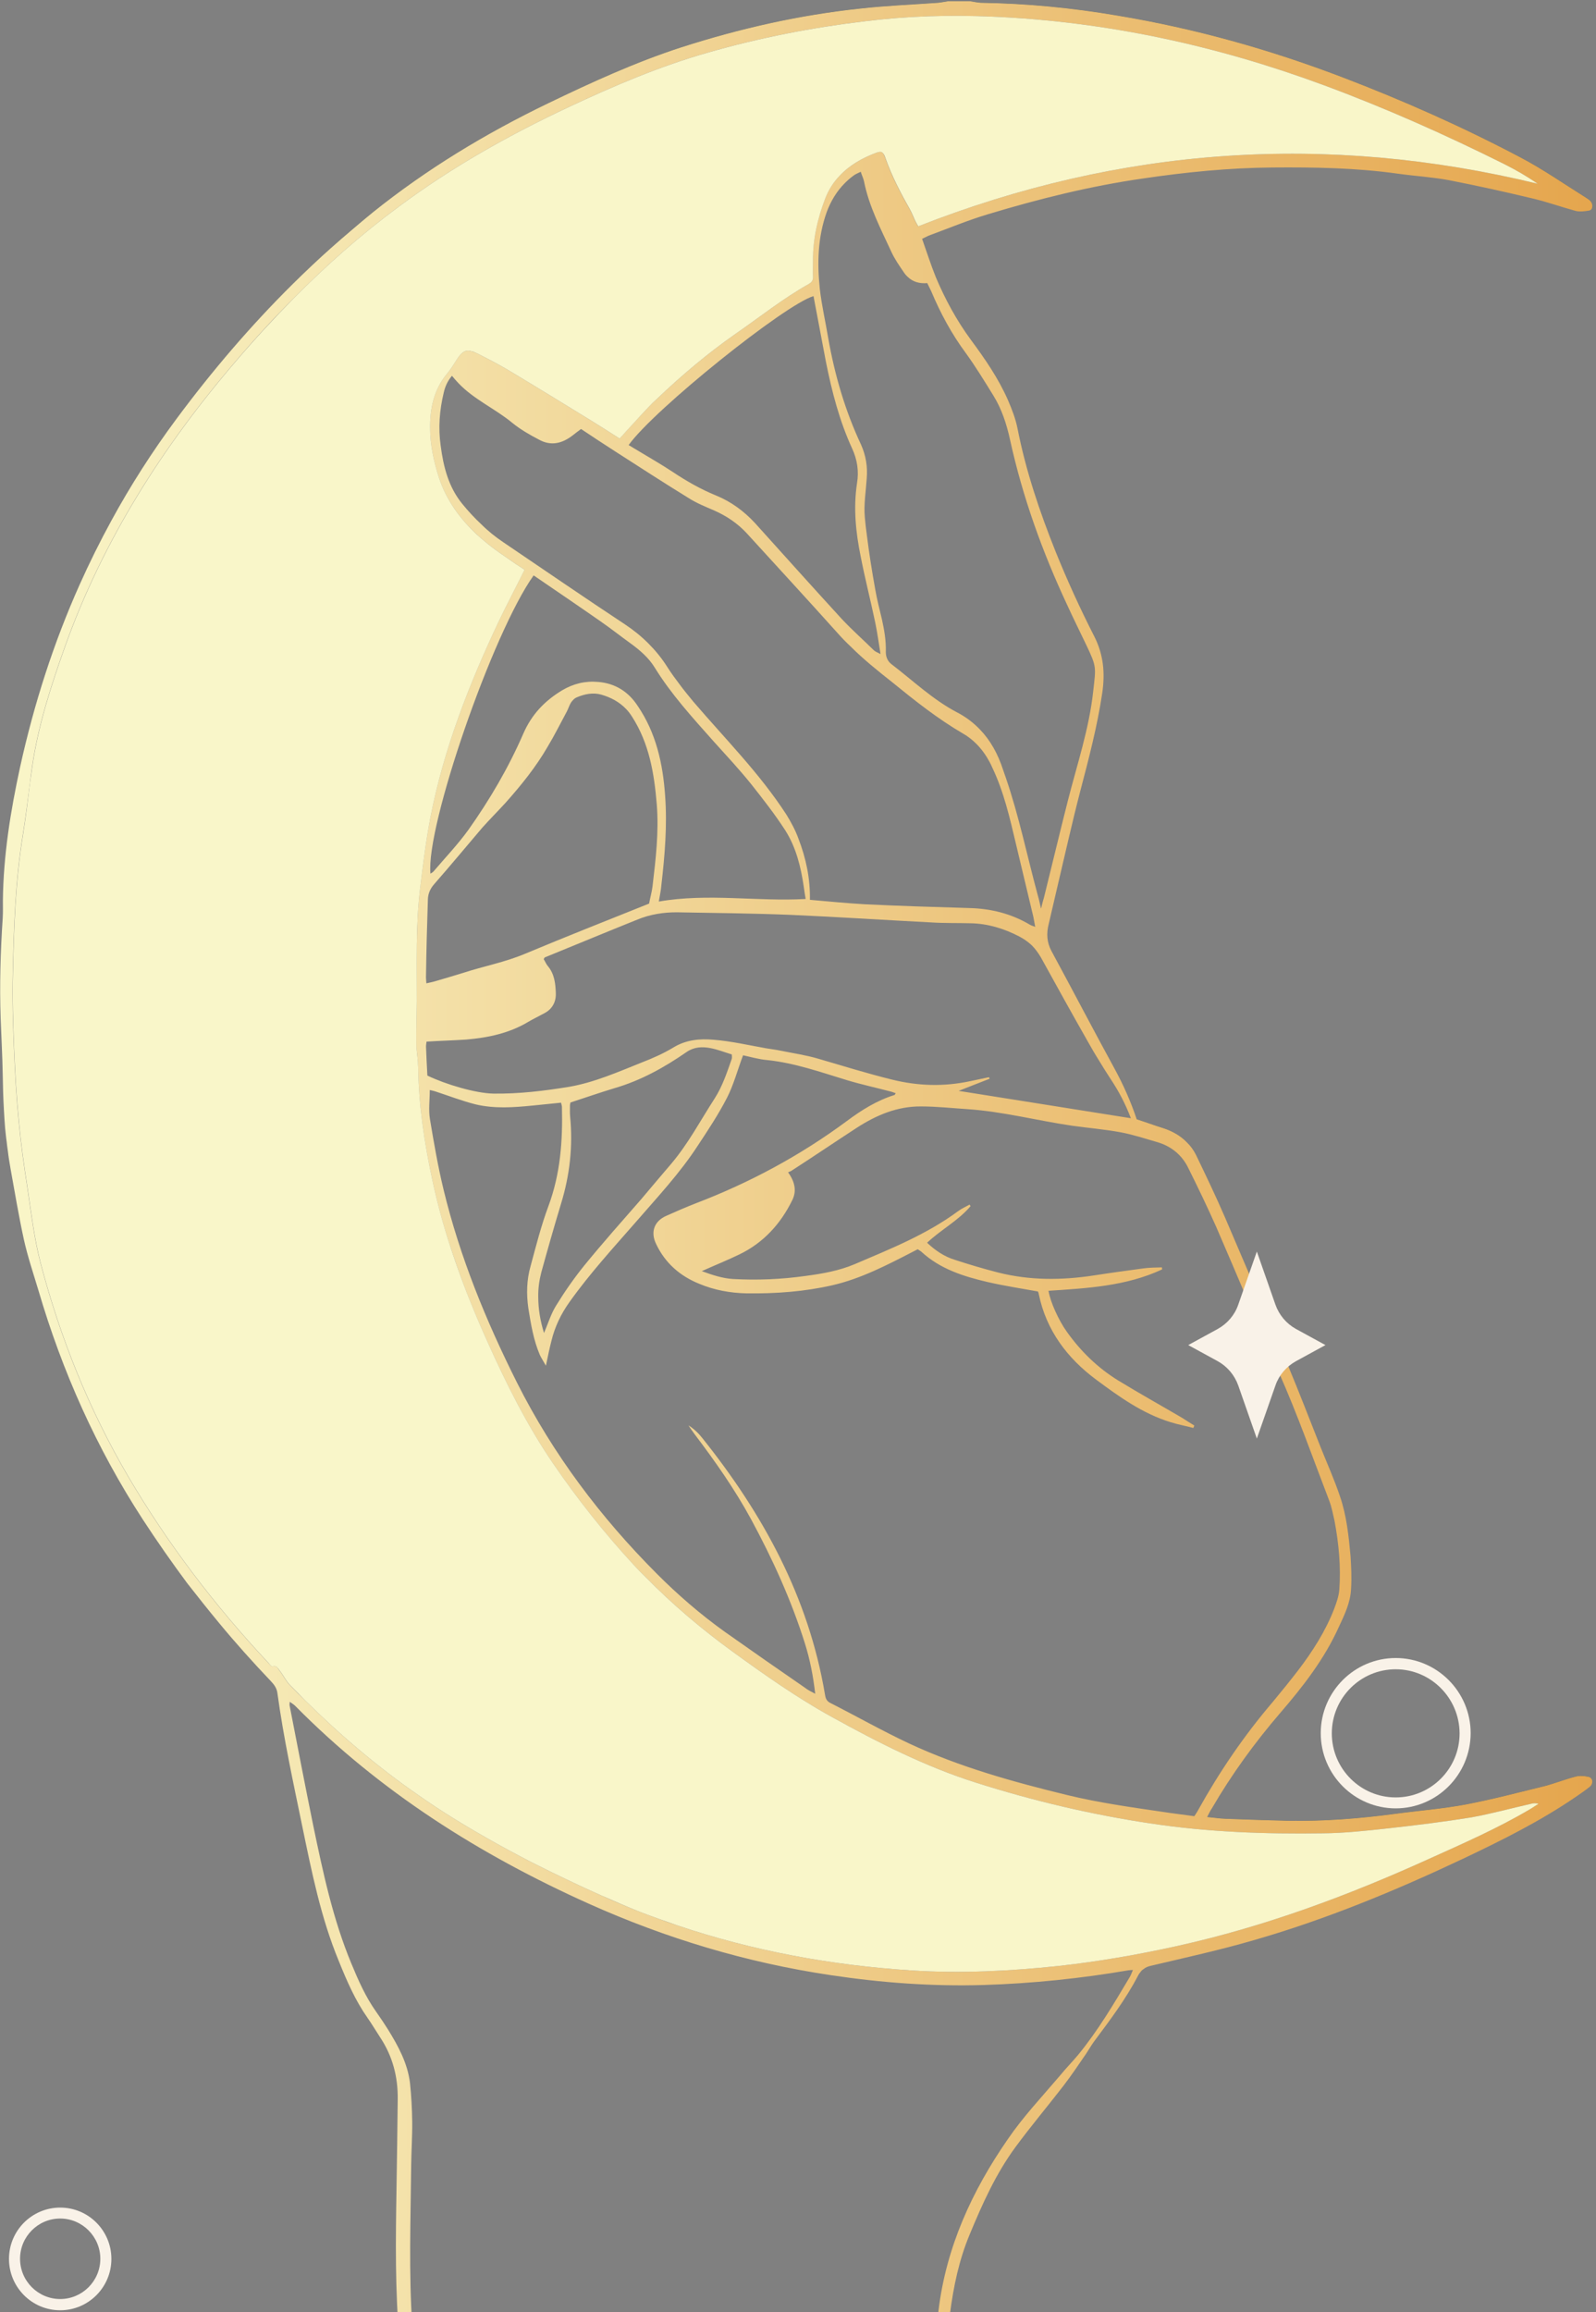
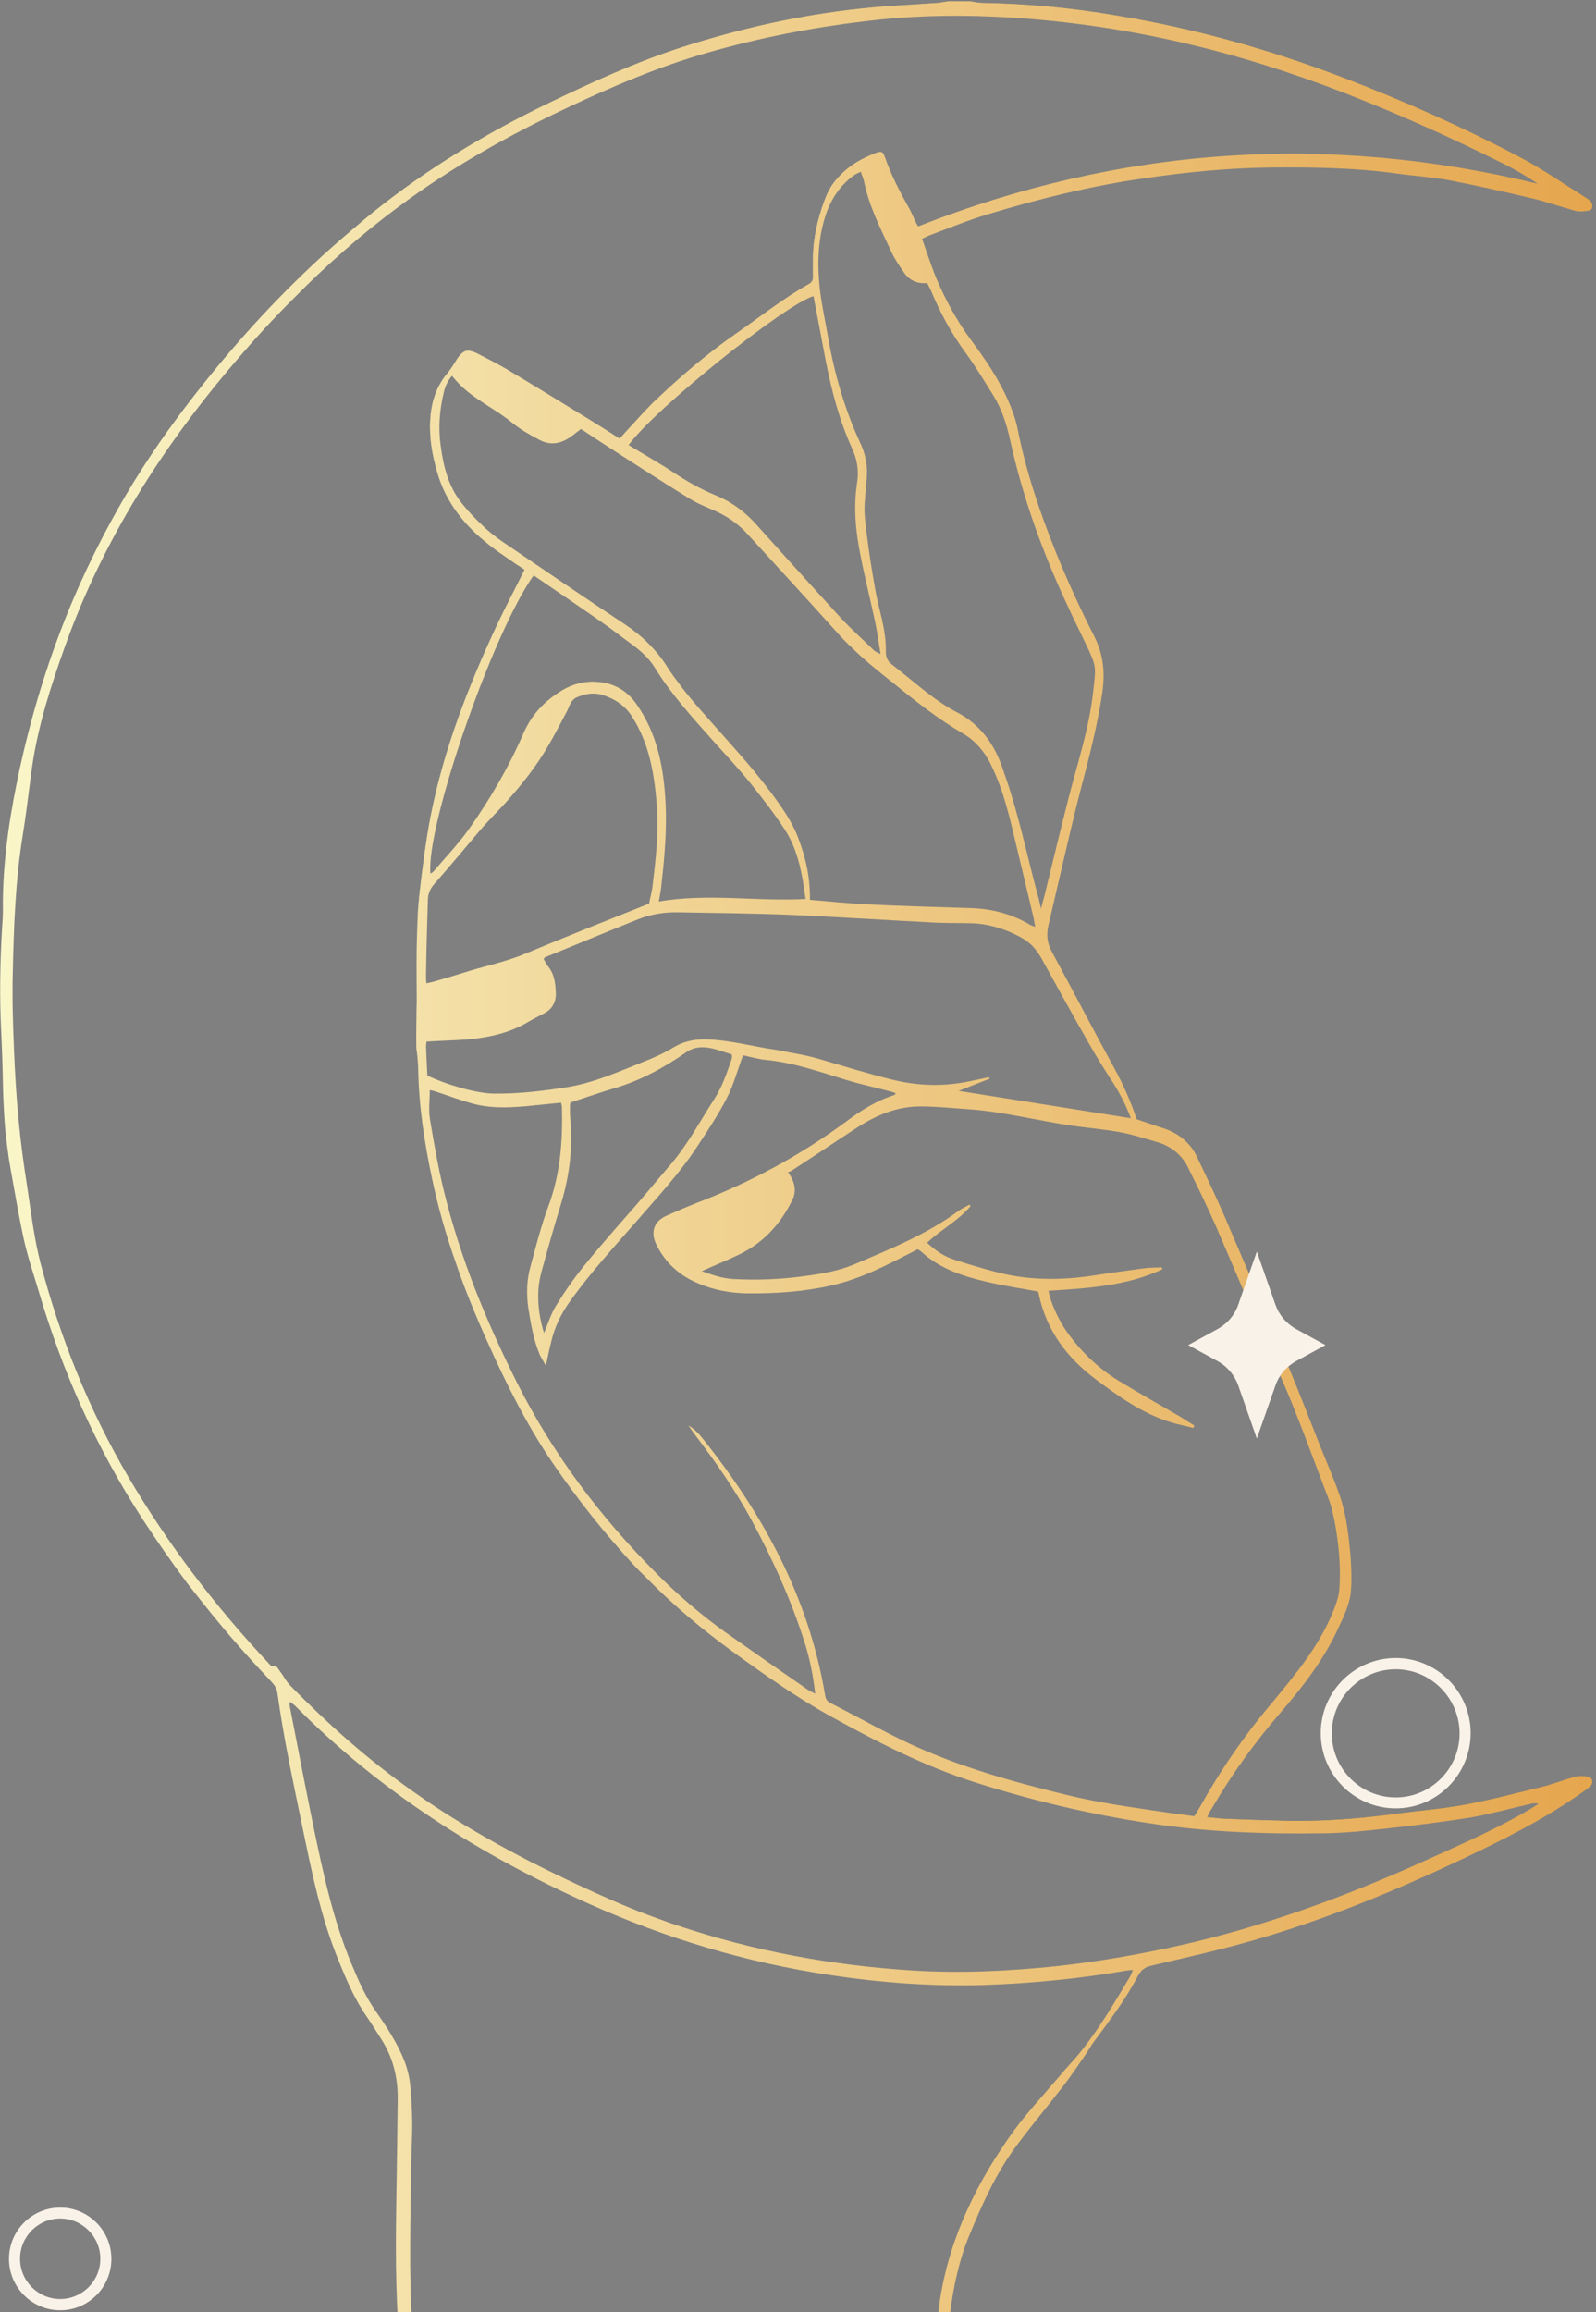
<svg xmlns="http://www.w3.org/2000/svg" width="337" height="488" viewBox="0 0 337 488" fill="none">
  <rect x="0" y="0" width="337" height="488" fill="#808080" stroke="none" />
  <path d="M87.938 220.278C87.974 221.108 88.046 221.938 88.118 222.805C88.01 221.938 87.902 221.108 87.902 220.278C87.866 217.282 87.974 214.286 88.01 211.29C88.01 205.983 87.902 200.677 88.118 195.407C87.938 200.677 88.046 205.983 88.046 211.29C88.01 214.286 87.902 217.282 87.938 220.278Z" fill="#F9F6C9" />
-   <path d="M91.286 248.869C92.547 254.826 94.239 260.637 96.184 266.341C94.167 260.637 92.511 254.826 91.25 248.869C89.594 241.109 88.405 233.275 88.297 225.298C88.261 224.468 88.189 223.637 88.117 222.807C88.225 223.637 88.333 224.468 88.333 225.298C88.441 233.275 89.63 241.109 91.286 248.869Z" fill="#F9F6C9" />
  <path d="M92.69 100.833C91.61 97.44 90.817 93.903 90.817 90.329C90.781 86.106 91.646 82.171 94.419 78.85C95.175 77.948 95.787 76.937 96.399 75.962C96.832 75.277 97.228 74.771 97.624 74.482C97.228 74.807 96.868 75.313 96.435 75.962C95.823 76.937 95.211 77.948 94.455 78.85C91.682 82.171 90.817 86.106 90.853 90.329C90.853 93.903 91.646 97.44 92.726 100.833C94.311 105.598 97.12 109.425 100.649 112.782C97.12 109.461 94.275 105.598 92.69 100.833Z" fill="#F9F6C9" />
  <path d="M88.693 187.936C88.405 190.391 88.225 192.917 88.117 195.408C88.189 192.917 88.369 190.391 88.657 187.936C89.27 182.774 89.918 177.576 90.89 172.486C93.699 158.12 98.993 144.547 105.223 131.335C106.987 127.653 108.896 124.044 110.769 120.253H110.805C108.932 124.044 107.023 127.653 105.259 131.335C99.029 144.547 93.735 158.12 90.926 172.486C89.954 177.576 89.306 182.774 88.693 187.936Z" fill="#F9F6C9" />
-   <path d="M132.233 91.014C133.853 89.281 135.402 87.513 137.022 85.852C135.402 87.549 133.889 89.317 132.269 91.014C131.836 91.519 131.404 91.989 130.864 92.566H130.828C131.368 91.989 131.8 91.519 132.233 91.014Z" fill="#F9F6C9" />
  <path d="M133.924 330.376C134.716 331.242 135.508 332.072 136.337 332.866C135.508 332.072 134.68 331.242 133.888 330.376C127.622 323.589 121.896 316.37 116.674 308.717C111.2 300.667 106.879 292.004 102.918 283.16C100.433 277.637 98.128 272.042 96.184 266.339C98.2 272.042 100.469 277.637 102.954 283.16C106.915 292.004 111.237 300.667 116.71 308.717C121.932 316.37 127.658 323.589 133.924 330.376Z" fill="#F9F6C9" />
  <path d="M174.188 42.066C174.908 40.116 175.953 38.492 177.213 37.192C175.989 38.528 174.944 40.152 174.224 42.066C172.64 46.253 171.667 50.548 171.703 55.025C171.703 56.144 171.667 57.226 171.703 58.345C171.739 58.959 171.595 59.32 171.199 59.645C171.559 59.32 171.703 58.923 171.667 58.345C171.631 57.226 171.667 56.144 171.667 55.025C171.631 50.548 172.604 46.253 174.188 42.066Z" fill="#F9F6C9" />
  <path d="M23.515 109.895C21.102 114.335 18.869 118.811 16.816 123.395C18.869 118.811 21.102 114.299 23.515 109.895Z" fill="#355051" />
  <path d="M245.85 238.183C247.722 238.833 249.343 239.771 250.603 241.107C249.307 239.808 247.686 238.833 245.85 238.219C243.869 237.606 241.924 236.884 240.016 236.27V236.234C241.924 236.848 243.869 237.569 245.85 238.183Z" fill="#355051" />
  <path d="M336.025 375.427C335.881 375.246 335.701 375.138 335.449 375.066C334.585 374.885 333.612 374.777 332.784 374.994C330.623 375.535 328.463 376.401 326.302 376.979C320.72 378.351 315.21 379.795 309.628 380.878C304.623 381.816 299.473 382.213 294.395 382.899C287.085 383.874 279.703 384.451 272.284 384.343C267.783 384.235 263.209 384.09 258.708 383.91C257.483 383.874 256.259 383.657 254.891 383.549V383.513C256.259 383.621 257.483 383.838 258.708 383.874C263.209 384.054 267.783 384.199 272.284 384.307C279.703 384.415 287.085 383.838 294.395 382.863C299.473 382.177 304.623 381.78 309.628 380.841C315.21 379.759 320.72 378.315 326.302 376.943C328.463 376.365 330.623 375.499 332.784 374.958C333.612 374.741 334.585 374.849 335.449 375.03C335.701 375.102 335.917 375.246 336.025 375.427Z" fill="#355051" />
  <path d="M283.413 16.33C268 10.446 252.227 6.042 235.986 3.335C226.479 1.71 216.827 0.772 207.14 0.628C206.384 0.591 205.628 0.411 204.872 0.303H200.154C199.47 0.411 198.786 0.555 198.065 0.628C192.555 1.025 187.046 1.241 181.572 1.855C168.68 3.227 156.148 6.078 143.796 10.049C134.144 13.19 124.925 17.413 115.778 21.817C102.598 28.17 90.102 35.714 78.65 44.919C72.744 49.684 67.163 54.701 61.797 59.972C67.127 54.701 72.744 49.648 78.65 44.883C90.102 35.678 102.598 28.134 115.778 21.781C124.925 17.377 134.144 13.153 143.796 10.013C156.148 6.042 168.68 3.19 181.572 1.819C187.046 1.205 192.555 0.989 198.065 0.591C198.786 0.519 199.47 0.375 200.154 0.267H204.872C205.628 0.375 206.384 0.555 207.14 0.591C216.827 0.736 226.479 1.674 235.986 3.299C252.227 6.006 268 10.41 283.413 16.294C296.269 21.203 308.873 26.798 321.045 33.224C325.799 35.714 330.228 38.819 334.802 41.67C335.198 41.923 335.594 42.176 335.882 42.501V42.537C335.594 42.212 335.198 41.959 334.802 41.706C330.228 38.855 325.799 35.75 321.045 33.26C308.873 26.834 296.269 21.239 283.413 16.33Z" fill="#355051" />
  <path d="M335.447 375.029C334.583 374.848 333.61 374.74 332.782 374.956C330.621 375.498 328.461 376.364 326.3 376.942C320.718 378.313 315.208 379.757 309.627 380.84C304.621 381.779 299.471 382.176 294.394 382.862C287.083 383.836 279.701 384.414 272.282 384.306C267.781 384.197 263.207 384.053 258.706 383.872C257.482 383.836 256.257 383.62 254.889 383.512C255.285 382.753 255.537 382.176 255.897 381.671C260.074 374.487 264.936 367.809 270.302 361.564C275.127 355.969 279.629 350.194 282.69 343.407C283.914 340.808 285.175 338.173 285.283 335.285C285.427 333.011 285.319 330.737 285.175 328.463C284.778 324.204 284.346 319.908 282.942 315.829C281.753 312.291 280.241 308.934 278.873 305.505C276.568 299.693 274.335 293.882 271.922 288.106C267.529 277.674 263.099 267.278 258.634 256.882C256.725 252.478 254.637 248.11 252.548 243.779C252.044 242.768 251.396 241.865 250.603 241.107C249.343 239.772 247.722 238.833 245.85 238.183C243.869 237.57 241.924 236.848 240.016 236.234C238.755 232.444 237.171 228.906 235.298 225.477C230.797 217.247 226.475 208.945 222.01 200.714C221.038 198.873 220.93 197.032 221.434 195.047C222.01 192.52 222.622 189.993 223.198 187.467C224.819 180.644 226.331 173.786 228.096 166.999C229.897 160.141 231.697 153.282 232.742 146.28C233.354 142.092 233.03 138.23 231.085 134.367C228.096 128.52 225.359 122.527 222.91 116.463C219.525 108.016 216.608 99.389 214.844 90.401C214.448 88.415 213.691 86.43 212.863 84.517C210.846 79.897 208.001 75.781 205.012 71.738C201.987 67.623 199.575 63.183 197.594 58.491C196.55 55.892 195.685 53.184 194.713 50.441V50.405C195.253 50.152 195.649 49.936 196.046 49.755C200.259 48.203 204.4 46.47 208.65 45.207C219.417 41.958 230.293 39.251 241.42 37.663C250.459 36.327 259.534 35.425 268.717 35.352C277.576 35.28 286.363 35.425 295.114 36.652C298.715 37.157 302.388 37.374 305.917 38.023C311.823 39.179 317.729 40.478 323.599 41.886C326.66 42.608 329.685 43.691 332.71 44.521C333.61 44.738 334.619 44.593 335.519 44.449C335.735 44.413 335.951 44.268 336.059 44.124C336.311 43.655 336.275 43.005 335.879 42.536V42.5C335.591 42.175 335.195 41.922 334.799 41.669C330.225 38.818 325.796 35.713 321.042 33.222C308.87 26.797 296.266 21.202 283.41 16.293C267.997 10.409 252.224 6.005 235.983 3.298C226.475 1.673 216.824 0.735 207.137 0.591C206.381 0.554 205.625 0.374 204.868 0.266H200.151C199.467 0.374 198.782 0.518 198.062 0.591C192.552 0.988 187.043 1.204 181.569 1.818C168.677 3.189 156.145 6.041 143.792 10.012C134.141 13.152 124.922 17.376 115.775 21.78C102.595 28.133 90.099 35.677 78.647 44.882C77.171 46.073 75.73 47.3 74.29 48.528C72.849 49.755 71.409 50.982 70.004 52.246C67.195 54.737 64.459 57.336 61.794 59.971C52.899 68.778 44.76 78.308 37.234 88.451C32.12 95.346 27.547 102.493 23.513 109.893C21.101 114.297 18.868 118.809 16.815 123.394C11.341 135.631 7.2 148.481 4.247 161.874C2.23 171.151 0.718 180.5 0.61 190.03C0.61 191.257 0.646 192.52 0.574 193.748C0.106 200.823 -0.11 207.898 0.142 215.009C0.286 218.907 0.502 222.77 0.574 226.705C0.574 226.741 0.574 226.741 0.574 226.777C0.61 229.267 0.682 231.758 0.826 234.249C0.898 235.512 0.97 236.812 1.078 238.075C1.186 239.014 1.258 239.988 1.402 240.927C1.474 241.577 1.546 242.226 1.654 242.912C1.798 244.176 2.014 245.439 2.23 246.702C3.131 251.684 3.959 256.665 5.039 261.611C5.831 265.184 7.02 268.722 8.1 272.296C13.142 289.478 20.38 305.686 30.175 320.738C33.164 325.323 36.297 329.799 39.538 334.166C41.771 337.018 44.004 339.834 46.309 342.613C49.766 346.801 53.403 350.843 57.148 354.778C57.868 355.536 58.481 356.33 58.589 357.449C59.885 366.871 61.902 376.112 63.81 385.389C65.827 395.099 67.736 404.737 71.553 413.942C73.246 418.129 75.01 422.208 77.603 425.89C78.539 427.225 79.368 428.633 80.268 430.005C82.897 433.976 84.049 438.343 83.977 443.108C83.905 449.353 83.833 455.634 83.725 461.843C83.545 472.672 83.401 483.465 84.373 494.258C84.733 498.157 85.165 502.019 85.669 505.918C85.994 506.062 86.318 506.207 86.642 506.351C87.218 506.64 87.794 506.856 88.334 507.073C88.262 506.423 88.19 505.773 88.118 505.124C87.578 500.467 87.434 495.81 87.074 491.154C86.282 479.747 86.714 468.34 86.822 456.97C86.858 453.938 87.074 450.833 87.038 447.801C87.002 445.058 86.858 442.35 86.57 439.643C86.066 435.456 84.085 431.846 81.924 428.344C81.132 427.081 80.304 425.854 79.439 424.626C77.207 421.486 75.658 417.985 74.182 414.411C70.293 405.062 68.204 395.207 66.151 385.352C64.423 376.906 62.802 368.423 61.145 359.94C61.109 359.759 61.181 359.543 61.181 359.182C61.65 359.543 62.01 359.723 62.334 360.048C80.196 378.133 101.263 391.453 124.346 401.813C140.695 409.141 157.657 414.23 175.303 416.865C186.07 418.49 196.874 419.284 207.713 418.959C218.013 418.634 228.168 417.587 238.287 415.855C238.539 415.819 238.791 415.819 239.224 415.783C238.936 416.396 238.827 416.829 238.539 417.299C235.19 422.93 231.841 428.597 227.664 433.687C226.439 435.167 225.035 436.575 223.811 438.091C220.065 442.495 216.068 446.718 212.791 451.519C205.265 462.384 199.791 474.26 198.17 487.652C197.522 492.742 196.91 497.868 196.838 502.958C196.802 506.243 196.982 509.491 197.198 512.74C197.378 515.484 197.522 518.227 197.81 520.934C198.746 520.826 199.647 520.718 200.547 520.537C200.583 520.537 200.619 520.537 200.655 520.501C200.367 517.541 200.079 514.545 199.899 511.549C199.287 503.788 199.611 496.099 200.583 488.374C201.339 482.599 202.492 477.004 204.76 471.589C207.425 465.164 210.27 458.811 214.412 453.18C217.653 448.776 221.182 444.588 224.531 440.257C226.223 438.055 227.772 435.744 229.356 433.434C229.933 432.568 230.437 431.665 231.049 430.835C234.362 426.395 237.711 421.955 240.268 417.046C240.412 416.757 240.592 416.468 240.808 416.252C240.952 415.999 241.168 415.783 241.42 415.638C241.888 415.241 242.429 415.025 243.113 414.88C250.423 413.147 257.698 411.559 264.864 409.466C280.025 405.098 294.61 399.07 308.906 392.319C317.117 388.421 325.256 384.378 332.782 379.216C333.754 378.566 334.727 377.88 335.627 377.158C335.735 377.086 335.807 376.978 335.879 376.942C336.275 376.436 336.311 375.823 336.023 375.426C335.915 375.245 335.699 375.101 335.447 375.029ZM250.891 246.486C252.944 250.601 254.961 254.788 256.833 259.012C261.263 269.191 265.476 279.479 270.014 289.622C273.975 298.538 277.216 307.743 280.709 316.84C281.213 318.175 281.465 319.619 281.789 320.991C282.69 325.792 283.158 330.665 282.798 335.538C282.69 336.946 282.186 338.318 281.681 339.653C279.845 344.346 277.144 348.569 274.083 352.576C272.354 354.814 270.554 357.052 268.717 359.254C262.703 366.293 257.518 373.91 253.016 381.995C252.8 382.429 252.548 382.753 252.188 383.331C249.919 383.006 247.614 382.754 245.346 382.393C238.683 381.418 231.985 380.479 225.431 378.891C214.015 376.112 202.672 372.971 191.976 367.99C186.286 365.318 180.813 362.214 175.195 359.362C174.438 358.929 174.294 358.279 174.186 357.594C170.729 337.09 161.114 319.547 148.294 303.52C147.502 302.509 146.529 301.57 145.377 300.849C145.809 301.498 146.241 302.148 146.709 302.762C151.031 308.465 155.136 314.313 158.557 320.594C163.131 329.041 167.092 337.74 169.973 346.909C171.017 350.23 171.702 353.695 172.134 357.485C171.233 357.016 170.549 356.691 169.973 356.222C164.319 352.323 158.665 348.389 153.048 344.418C147.898 340.736 143.108 336.585 138.679 332.145C126.795 320.233 116.784 306.949 109.185 291.86C102.631 278.793 97.121 265.365 93.664 251.106C92.476 246.197 91.612 241.18 90.783 236.198C90.459 234.285 90.747 232.191 90.747 230.062C90.999 230.134 91.467 230.206 91.9 230.35C94.781 231.289 97.553 232.372 100.434 233.094C104.396 234.032 108.429 233.743 112.426 233.346C114.443 233.13 116.46 232.949 118.476 232.733C118.548 233.13 118.656 233.419 118.656 233.635C118.836 240.782 118.332 247.749 115.811 254.536C114.263 258.687 113.183 262.982 112.03 267.242C111.202 270.13 111.13 273.126 111.562 276.122C112.102 279.479 112.642 282.8 113.975 285.94C114.263 286.59 114.695 287.204 115.271 288.251C115.703 286.157 116.027 284.605 116.424 283.053C117.144 280.056 118.44 277.349 120.241 274.822C124.526 268.794 129.496 263.379 134.321 257.857C138.823 252.659 143.54 247.641 147.322 241.829C149.518 238.508 151.715 235.187 153.516 231.686C154.92 228.943 155.712 225.874 156.901 222.734C158.449 223.059 160.25 223.6 162.05 223.745C167.848 224.358 173.322 226.307 178.796 227.968C181.893 228.906 185.098 229.592 188.231 230.423C188.519 230.495 188.807 230.639 189.131 230.747C188.987 230.964 188.951 231.072 188.879 231.108C185.17 232.264 181.929 234.285 178.832 236.595C169.037 243.851 158.377 249.59 146.962 253.958C144.837 254.788 142.748 255.691 140.659 256.629C138.139 257.748 137.31 260.022 138.535 262.549C140.443 266.592 143.612 269.336 147.646 270.96C150.815 272.296 154.2 272.909 157.693 272.981C163.815 273.054 169.901 272.62 175.843 271.249C181.893 269.841 187.403 266.953 192.876 264.137C193.165 263.993 193.417 263.849 193.777 263.668C194.029 263.849 194.317 263.993 194.569 264.21C198.53 267.855 203.464 269.408 208.578 270.599C212.035 271.393 215.564 271.935 219.165 272.584C219.201 272.656 219.309 272.909 219.345 273.162C220.93 280.814 225.359 286.662 231.481 291.211C236.343 294.82 241.276 298.358 247.146 300.163C248.731 300.668 250.387 300.957 251.972 301.39C252.044 301.21 252.116 301.029 252.188 300.885C251.288 300.343 250.423 299.766 249.559 299.224C245.058 296.589 240.52 294.062 236.091 291.355C231.769 288.684 228.204 285.218 225.251 281.067C223.522 278.649 221.758 274.75 221.398 272.44C229.572 271.898 237.783 271.465 245.382 267.928C245.382 267.783 245.346 267.603 245.346 267.495C244.013 267.531 242.717 267.531 241.42 267.711C237.963 268.18 234.506 268.65 231.013 269.191C224.207 270.238 217.437 270.274 210.738 268.577C207.641 267.783 204.616 266.881 201.627 265.906C199.395 265.22 197.522 263.957 195.757 262.297C198.71 259.517 202.348 257.64 204.94 254.572C204.868 254.463 204.796 254.355 204.724 254.247C203.896 254.716 203.032 255.077 202.276 255.655C195.613 260.564 188.015 263.596 180.488 266.809C177.175 268.216 173.646 268.83 170.117 269.299C165.003 270.021 159.89 270.238 154.74 269.949C152.543 269.805 150.455 269.119 148.186 268.289C150.995 267.025 153.624 265.978 156.145 264.751C161.222 262.297 164.859 258.29 167.308 253.272C168.244 251.359 167.848 249.446 166.408 247.424C166.66 247.316 166.912 247.244 167.128 247.1C171.774 244.103 176.347 240.999 180.957 238.003C185.098 235.332 189.491 233.491 194.461 233.527C197.738 233.527 201.051 233.888 204.328 234.104C211.783 234.61 219.021 236.523 226.439 237.606C229.789 238.075 233.246 238.364 236.595 238.978C239.296 239.483 241.888 240.349 244.517 241.107C247.362 241.974 249.595 243.815 250.891 246.486ZM97.589 106.32C94.709 102.782 93.628 98.523 93.052 94.083C92.512 90.293 92.8 86.611 93.7 82.856C93.988 81.593 94.492 80.438 95.429 79.319L95.465 79.355C95.897 79.897 96.365 80.402 96.833 80.907C100.146 84.373 104.612 86.286 108.213 89.282C109.905 90.653 111.85 91.772 113.795 92.783C116.388 94.227 118.8 93.577 121.033 91.809C121.501 91.448 122.041 91.014 122.69 90.545C125.03 92.097 127.407 93.686 129.784 95.202C135.006 98.559 140.191 101.916 145.413 105.129C147.106 106.211 149.014 106.969 150.851 107.764C153.444 108.919 155.748 110.471 157.657 112.528C164.067 119.567 170.513 126.534 176.851 133.609C177.716 134.584 178.652 135.559 179.588 136.425C182.325 139.168 185.35 141.587 188.411 144.005C193.201 147.904 198.026 151.73 203.356 154.835C204.436 155.448 205.373 156.206 206.201 157.037C207.029 157.867 207.749 158.805 208.398 159.852C208.794 160.502 209.19 161.224 209.514 161.982C211.963 167.108 213.223 172.631 214.52 178.117C215.744 183.243 216.968 188.369 218.193 193.495C218.301 194.109 218.409 194.722 218.589 195.625C218.049 195.408 217.725 195.336 217.437 195.155C213.475 192.809 209.19 191.762 204.652 191.654C197.306 191.437 189.996 191.221 182.649 190.86C178.868 190.643 175.123 190.282 171.053 189.921H171.017C171.089 185.373 170.189 181.15 168.605 177.035C167.956 175.23 167.02 173.497 166.012 171.873C163.167 167.505 159.962 163.534 156.613 159.672C153.228 155.773 149.77 152.019 146.421 148.12C145.449 146.929 144.477 145.774 143.576 144.547C142.64 143.32 141.74 142.092 140.912 140.793C139.759 138.952 138.391 137.291 136.914 135.811C135.402 134.295 133.745 132.96 131.945 131.768C123.302 126.065 114.803 120.217 106.268 114.442C104.612 113.323 103.063 112.095 101.659 110.688C100.218 109.352 98.85 107.872 97.589 106.32ZM171.774 62.498C172.674 67.118 173.502 71.775 174.402 76.395C175.663 82.676 177.247 88.812 179.912 94.624C181.029 97.043 181.389 99.461 180.957 102.024C180.164 107.258 180.705 112.42 181.749 117.51C182.649 122.166 183.838 126.751 184.81 131.407C185.242 133.465 185.53 135.595 185.926 138.049C185.242 137.688 184.846 137.544 184.558 137.291C182.289 135.053 179.912 132.96 177.716 130.613C171.594 123.935 165.508 117.149 159.422 110.399C157.081 107.872 154.38 105.887 151.211 104.587C147.934 103.251 144.909 101.519 141.992 99.57C139.795 98.126 137.562 96.826 135.33 95.49C134.501 95.021 133.673 94.48 132.737 93.938C138.139 86.394 165.76 64.266 171.774 62.498ZM140.443 167.974C139.975 161.188 138.535 154.69 134.646 148.987C132.701 145.991 129.892 144.222 126.327 143.933C123.59 143.681 121.069 144.294 118.692 145.702C114.983 147.94 112.282 150.792 110.518 154.799C107.385 162.018 103.423 168.768 98.922 175.121C96.689 178.226 94.024 181.005 91.539 183.929C91.395 184.11 91.143 184.218 90.891 184.398C89.883 174.436 104 133.609 112.678 121.445C117.432 124.693 122.113 127.87 126.723 131.083C128.92 132.599 131.008 134.259 133.169 135.811C135.15 137.255 136.986 138.843 138.247 140.901C141.74 146.568 146.241 151.478 150.635 156.423C153.336 159.419 156.109 162.379 158.629 165.519C161.114 168.66 163.599 171.836 165.796 175.23C168.1 178.839 169.109 182.991 169.721 187.178C169.829 187.936 169.937 188.73 170.117 189.741C159.818 190.318 149.554 188.477 139.111 190.282C139.327 188.911 139.579 187.9 139.651 186.817C140.371 180.536 140.912 174.255 140.443 167.974ZM133.457 151.261C137.094 156.928 138.139 163.245 138.679 169.779C139.147 175.591 138.463 181.33 137.779 187.106C137.634 188.297 137.274 189.524 137.058 190.715C128.127 194.289 119.449 197.718 110.806 201.328C106.592 203.097 102.127 203.927 97.805 205.335C95.861 205.949 93.952 206.49 92.008 207.068C91.431 207.248 90.855 207.356 90.063 207.537H90.027C89.991 206.887 89.919 206.346 89.955 205.84C90.027 200.498 90.171 195.191 90.351 189.849C90.387 188.622 90.819 187.575 91.719 186.564C95.141 182.666 98.454 178.659 101.839 174.688C103.423 172.919 105.116 171.223 106.736 169.454C110.049 165.736 113.146 161.91 115.631 157.614C117.072 155.232 118.296 152.741 119.629 150.286C120.097 149.42 120.313 148.409 120.997 147.76C121.213 147.507 121.465 147.326 121.789 147.182C123.482 146.46 125.246 146.135 126.939 146.604C128.956 147.182 130.72 148.12 132.161 149.6C132.629 150.07 133.061 150.647 133.457 151.261ZM120.385 235.657C120.313 234.862 120.349 234.104 120.349 233.31C120.349 233.058 120.457 232.805 120.457 232.697C123.662 231.65 126.687 230.603 129.784 229.664C135.366 228.04 140.335 225.261 145.017 222.012C146.637 220.929 148.294 220.893 150.023 221.218C151.535 221.506 152.975 222.084 154.524 222.553C154.524 222.806 154.596 223.167 154.524 223.456C153.516 226.307 152.579 229.231 150.887 231.866C147.898 236.487 145.341 241.36 141.74 245.62C139.615 248.11 137.526 250.565 135.438 253.056C131.368 257.712 127.263 262.333 123.374 267.097C121.213 269.769 119.232 272.62 117.432 275.544C116.352 277.277 115.739 279.298 114.875 281.356C114.083 278.829 113.651 276.302 113.651 273.703C113.615 271.971 113.867 270.202 114.299 268.541C115.631 263.704 117 258.903 118.44 254.139C120.313 248.074 120.997 241.938 120.385 235.657ZM234.614 227.896C236.235 230.35 237.603 232.913 238.791 236.018C226.475 234.068 214.556 232.155 202.42 230.242C204.688 229.376 206.777 228.509 208.974 227.679C208.902 227.571 208.866 227.463 208.83 227.354C207.497 227.643 206.201 227.896 204.904 228.184C199.359 229.376 193.885 229.231 188.339 227.86C183.081 226.56 177.968 224.972 172.782 223.456C170.225 222.698 167.488 222.301 164.823 221.759C163.815 221.543 162.771 221.434 161.762 221.254C158.053 220.604 154.38 219.738 150.635 219.449C147.79 219.196 144.873 219.449 142.208 221.073C140.119 222.337 137.851 223.347 135.51 224.25C130.54 226.235 125.571 228.437 120.241 229.376C114.911 230.242 109.617 230.892 104.18 230.82C100.398 230.747 94.096 228.87 90.279 227.029H90.243C90.135 225.044 90.027 222.95 89.955 220.929C89.955 220.532 90.027 220.171 90.063 219.846H90.099C92.98 219.666 95.717 219.593 98.454 219.413C103.099 219.016 107.565 218.077 111.634 215.623C112.678 215.009 113.831 214.467 114.875 213.89C115.307 213.673 115.667 213.421 115.991 213.132C116.964 212.229 117.432 211.002 117.36 209.558C117.288 207.573 117.072 205.551 115.667 203.891C115.307 203.458 115.091 202.88 114.803 202.447C114.911 202.267 114.983 202.086 115.055 202.05H115.091C121.573 199.415 128.055 196.708 134.537 194.109C137.238 192.99 140.155 192.52 143.072 192.556C151.103 192.701 159.061 192.773 167.02 193.098C176.887 193.531 186.755 194.181 196.586 194.686C199.359 194.867 202.168 194.794 204.94 194.867C208.614 194.939 211.999 195.986 215.204 197.646C216.176 198.151 217.04 198.765 217.833 199.487C218.553 200.209 219.201 201.075 219.777 202.05C223.018 207.934 226.295 213.854 229.644 219.738C230.437 221.146 231.229 222.517 232.093 223.889C232.886 225.225 233.75 226.56 234.614 227.896ZM195.793 59.754C196.046 60.296 196.334 60.873 196.622 61.451C198.566 66.071 200.907 70.439 203.932 74.518C206.021 77.406 207.893 80.474 209.766 83.506C211.531 86.358 212.539 89.498 213.259 92.747C215.924 104.912 220.101 116.499 225.359 127.725C226.656 130.577 228.06 133.357 229.392 136.172C231.589 140.793 231.409 140.757 230.833 145.919C229.969 153.86 227.412 161.404 225.467 169.057C223.739 175.843 222.118 182.702 220.425 189.488C220.245 190.102 220.065 190.679 219.849 191.69C219.813 191.726 219.813 191.726 219.813 191.762C219.525 190.571 219.381 189.813 219.165 189.091C216.896 180.753 215.168 172.234 212.359 164.076C212.179 163.534 211.963 162.993 211.783 162.415C210.702 159.13 209.154 156.279 206.885 153.932C205.517 152.524 203.932 151.297 202.023 150.322C196.946 147.651 192.768 143.644 188.231 140.179C187.331 139.493 187.043 138.519 187.043 137.616C187.115 135.234 186.718 132.96 186.214 130.685C185.71 128.592 185.17 126.498 184.81 124.405C184.126 120.614 183.513 116.788 183.045 112.998C182.865 111.734 182.721 110.471 182.613 109.208C182.361 106.5 182.829 103.757 183.009 101.013C183.225 98.487 182.829 96.104 181.785 93.794C178.436 86.647 176.239 79.102 174.871 71.305C174.294 67.84 173.502 64.447 173.106 60.981C172.53 55.495 172.674 50.08 174.547 44.81C175.411 42.464 176.671 40.37 178.364 38.673C178.94 38.096 179.552 37.554 180.2 37.085C180.596 36.76 181.101 36.58 181.749 36.255C181.965 36.977 182.289 37.59 182.433 38.24C183.477 43.546 185.962 48.275 188.195 53.112C188.879 54.628 189.888 56.072 190.824 57.444C191.076 57.841 191.364 58.166 191.688 58.455C192.732 59.465 194.101 59.898 195.793 59.754ZM322.951 381.923C316.145 385.93 308.978 389.071 301.776 392.319C284.598 400.116 266.989 406.65 248.551 410.729C240.232 412.57 231.877 414.014 223.414 414.952C213.151 416.035 202.816 416.541 192.552 415.891C175.591 414.808 159.061 411.776 143.072 406.397C141.74 405.964 140.407 405.495 139.075 404.989C137.743 404.52 136.41 404.015 135.078 403.509C132.449 402.463 129.856 401.38 127.263 400.189H127.227C122.149 397.914 117.144 395.532 112.21 393.041C108.933 391.345 105.692 389.612 102.487 387.771C97.661 385.028 92.908 382.104 88.334 378.891C79.728 372.935 71.841 366.221 64.423 358.893C63.342 357.846 62.298 356.799 61.254 355.717C60.389 354.85 59.885 353.731 59.129 352.757C58.949 352.54 58.805 352.251 58.625 352.035C58.409 351.746 58.12 351.565 57.544 351.71C57.4 351.746 57.22 351.601 57.004 351.349C56.824 351.204 56.608 350.916 56.428 350.735C45.264 338.787 35.397 325.828 27.078 311.678C18.76 297.491 12.71 282.403 8.532 266.52C7.2 261.322 6.552 255.907 5.759 250.601C5.039 245.98 4.391 241.36 3.959 236.703C3.455 231.65 3.167 226.596 2.951 221.506C2.734 216.128 2.554 210.713 2.698 205.335C2.915 195.552 3.239 185.842 4.823 176.168C5.399 172.595 5.831 169.021 6.3 165.447C6.444 164.292 6.588 163.101 6.768 161.91C8.028 153.138 10.729 144.836 13.682 136.533C21.749 113.936 34.425 94.083 49.982 75.998C53.835 71.486 57.832 67.118 62.01 62.967C68.924 55.964 76.27 49.466 84.193 43.619C95.393 35.28 107.493 28.494 120.133 22.574C129.676 18.098 139.327 13.983 149.482 11.095C160.322 7.99 171.377 5.825 182.613 4.489C191.616 3.37 200.619 3.117 209.622 3.514C233.678 4.561 256.905 9.615 279.449 17.953C292.521 22.79 305.161 28.422 317.621 34.63C318.846 35.244 320.034 35.894 321.222 36.58C322.375 37.265 323.527 37.987 324.679 38.782C280.169 27.988 236.595 30.985 193.885 47.77H193.849C193.633 47.373 193.381 46.976 193.165 46.506C192.84 45.784 192.552 45.062 192.192 44.377C190.176 40.803 188.267 37.193 186.899 33.295C186.754 32.862 186.61 32.537 186.43 32.32C186.142 31.959 185.746 31.995 185.098 32.212C182.001 33.367 179.3 34.919 177.211 37.193C175.951 38.493 174.907 40.117 174.186 42.066C172.602 46.254 171.63 50.549 171.666 55.025C171.666 56.144 171.63 57.227 171.666 58.346C171.702 58.924 171.558 59.321 171.197 59.646C171.089 59.754 170.945 59.826 170.801 59.935C165.327 63.003 160.466 66.901 155.352 70.439C149.41 74.59 143.901 79.247 138.679 84.228C138.103 84.734 137.562 85.275 137.022 85.853C135.402 87.513 133.853 89.282 132.233 91.014C131.801 91.52 131.368 91.989 130.828 92.567C128.74 91.231 126.831 90.004 124.886 88.812C118.944 85.167 113.074 81.557 107.097 77.983C105.008 76.756 102.883 75.673 100.758 74.59C100.542 74.482 100.362 74.41 100.182 74.338C100.002 74.265 99.822 74.193 99.642 74.157C98.814 73.904 98.202 73.977 97.625 74.482C97.229 74.771 96.833 75.276 96.401 75.962C95.789 76.936 95.177 77.947 94.42 78.85C91.647 82.171 90.783 86.105 90.819 90.329C90.819 93.902 91.612 97.44 92.692 100.833C94.276 105.598 97.121 109.46 100.65 112.781C101.191 113.25 101.695 113.72 102.235 114.153C104.324 115.958 106.7 117.474 109.005 119.098C109.581 119.459 110.194 119.856 110.77 120.253C108.897 124.044 106.988 127.653 105.224 131.335C98.994 144.547 93.7 158.119 90.891 172.486C89.919 177.576 89.271 182.774 88.659 187.936C88.37 190.391 88.19 192.917 88.118 195.408C87.902 200.678 88.01 205.985 88.01 211.291C87.974 214.287 87.866 217.283 87.902 220.279C87.902 221.109 88.01 221.94 88.118 222.806C88.19 223.636 88.262 224.466 88.298 225.297C88.406 233.274 89.595 241.107 91.251 248.868C92.512 254.824 94.168 260.636 96.185 266.339C98.13 272.043 100.434 277.638 102.919 283.161C106.88 292.005 111.202 300.668 116.676 308.718C121.897 316.37 127.623 323.59 133.889 330.376C134.682 331.243 135.51 332.073 136.338 332.867C142.028 338.679 148.15 343.841 154.704 348.605C161.474 353.515 168.316 358.352 175.663 362.395C185.458 367.809 195.397 372.863 206.093 376.256C218.157 380.082 230.329 382.97 242.861 384.847C254.961 386.688 267.097 387.121 279.341 386.941C283.914 386.905 288.524 386.399 293.133 385.894C298.967 385.244 304.837 384.522 310.671 383.584C314.884 382.826 319.026 381.671 323.203 380.732C323.707 380.588 324.247 380.515 324.86 380.732C324.211 381.093 323.599 381.562 322.951 381.923Z" fill="url(#paint0_linear_386_18727)" />
-   <path d="M324.86 380.733C324.212 381.094 323.6 381.563 322.952 381.924C316.146 385.931 308.979 389.071 301.777 392.32C284.599 400.117 266.99 406.651 248.552 410.73C240.233 412.571 231.878 414.015 223.415 414.953C213.152 416.036 202.817 416.541 192.553 415.892C175.592 414.809 159.062 411.777 143.073 406.398L139.076 404.99C137.743 404.521 136.411 404.016 135.079 403.51C132.45 402.463 129.857 401.344 127.264 400.189H127.228C122.15 397.915 117.145 395.533 112.211 393.042C108.934 391.345 105.693 389.613 102.488 387.772C97.662 385.028 92.909 382.105 88.335 378.892C79.728 372.936 71.842 366.222 64.424 358.894C63.379 357.811 62.335 356.764 61.291 355.717C60.426 354.851 59.922 353.732 59.166 352.757C58.986 352.541 58.842 352.252 58.626 352.035C58.41 351.747 58.121 351.566 57.545 351.711C57.401 351.747 57.221 351.602 57.005 351.35C56.825 351.169 56.645 350.916 56.465 350.736C45.301 338.788 35.434 325.829 27.115 311.678C18.797 297.492 12.747 282.404 8.569 266.521C7.237 261.323 6.589 255.908 5.796 250.602C5.076 245.981 4.428 241.361 3.996 236.704C3.492 231.651 3.204 226.597 2.987 221.507C2.771 216.129 2.591 210.714 2.735 205.336C2.951 195.553 3.276 185.843 4.86 176.169C5.436 172.595 5.868 169.022 6.301 165.448C6.481 164.293 6.625 163.102 6.805 161.91C8.065 153.139 10.766 144.836 13.719 136.534C21.786 113.937 34.462 94.084 50.019 75.999C53.872 71.487 57.869 67.155 62.011 62.968C68.925 55.965 76.271 49.467 84.194 43.619C95.394 35.281 107.494 28.494 120.134 22.575C129.677 18.098 139.328 13.983 149.483 11.096C160.323 7.991 171.378 5.825 182.614 4.49C191.617 3.371 200.62 3.118 209.623 3.515C233.679 4.562 256.906 9.616 279.45 17.954C292.522 22.791 305.162 28.422 317.622 34.631C318.846 35.245 320.035 35.895 321.223 36.58C322.376 37.266 323.528 37.988 324.68 38.782C280.17 27.989 236.596 30.985 193.886 47.77C193.67 47.373 193.418 46.976 193.201 46.507C192.877 45.785 192.589 45.063 192.229 44.377C190.213 40.804 188.304 37.194 186.935 33.295C186.791 32.826 186.611 32.501 186.431 32.321C186.143 31.96 185.747 31.996 185.099 32.212C182.002 33.368 179.301 34.92 177.212 37.194C175.952 38.493 174.908 40.118 174.187 42.067C172.603 46.254 171.63 50.55 171.666 55.026C171.666 56.145 171.63 57.228 171.666 58.347C171.702 58.925 171.558 59.322 171.198 59.647C171.09 59.755 170.946 59.827 170.802 59.935C165.328 63.004 160.467 66.902 155.353 70.44C149.411 74.591 143.901 79.247 138.68 84.229C138.104 84.734 137.563 85.276 137.023 85.853C135.403 87.514 133.854 89.282 132.234 91.015C131.801 91.52 131.369 91.99 130.829 92.567C128.74 91.232 126.832 90.004 124.887 88.813C118.945 85.167 113.075 81.558 107.097 77.984C105.009 76.757 102.884 75.674 100.759 74.591C100.543 74.483 100.363 74.41 100.183 74.338C100.003 74.23 99.823 74.194 99.643 74.158C98.815 73.905 98.203 73.977 97.626 74.483C97.23 74.771 96.834 75.277 96.402 75.963C95.79 76.937 95.177 77.948 94.421 78.85C91.648 82.171 90.784 86.106 90.82 90.329C90.82 93.903 91.612 97.441 92.693 100.834C94.277 105.599 97.122 109.461 100.651 112.782C101.191 113.251 101.696 113.72 102.236 114.154C104.325 115.958 106.701 117.475 109.006 119.099C109.582 119.46 110.194 119.857 110.771 120.254C108.898 124.044 106.989 127.654 105.225 131.336C98.995 144.548 93.701 158.12 90.892 172.487C89.92 177.577 89.272 182.775 88.659 187.937C88.371 190.391 88.191 192.918 88.119 195.409C87.903 200.679 88.011 205.985 88.011 211.292C87.975 214.288 87.867 217.284 87.903 220.28C87.903 221.11 88.011 221.94 88.119 222.807C88.191 223.637 88.263 224.467 88.299 225.297C88.407 233.275 89.596 241.108 91.252 248.869C92.513 254.825 94.169 260.637 96.186 266.34C98.13 272.044 100.435 277.639 102.92 283.162C106.881 292.005 111.203 300.669 116.677 308.719C121.898 316.371 127.624 323.591 133.89 330.377C134.682 331.243 135.511 332.074 136.339 332.868C142.029 338.679 148.151 343.841 154.705 348.606C161.475 353.515 168.317 358.352 175.664 362.395C185.459 367.81 195.398 372.864 206.094 376.257C218.158 380.083 230.33 382.971 242.862 384.848C254.962 386.689 267.098 387.122 279.342 386.942C283.915 386.905 288.525 386.4 293.134 385.895C298.968 385.245 304.838 384.523 310.672 383.584C314.885 382.826 319.027 381.671 323.204 380.733C323.708 380.588 324.248 380.516 324.86 380.733Z" fill="#F9F6C9" />
  <path d="M265.386 264.157L269.312 275.369C270.091 277.555 271.617 279.366 273.643 280.491L279.874 283.895L273.643 287.299C271.617 288.423 270.06 290.235 269.312 292.421L265.386 303.632L261.46 292.421C260.682 290.235 259.155 288.423 257.13 287.299L250.898 283.895L257.13 280.491C259.155 279.366 260.713 277.555 261.46 275.369L265.386 264.157Z" fill="#F9F2E8" />
  <path d="M294.706 381.677C285.983 381.677 278.879 374.557 278.879 365.812C278.879 357.068 285.983 349.947 294.706 349.947C303.43 349.947 310.534 357.068 310.534 365.812C310.502 374.588 303.399 381.677 294.706 381.677ZM294.706 352.321C287.26 352.321 281.216 358.379 281.216 365.844C281.216 373.308 287.26 379.366 294.706 379.366C302.153 379.366 308.197 373.308 308.197 365.844C308.166 358.379 302.121 352.321 294.706 352.321Z" fill="#F9F2E8" />
  <path d="M12.71 487.611C6.728 487.611 1.898 482.739 1.898 476.774C1.898 470.778 6.759 465.938 12.71 465.938C18.692 465.938 23.521 470.809 23.521 476.774C23.521 482.739 18.692 487.611 12.71 487.611ZM12.71 468.249C8.036 468.249 4.235 472.059 4.235 476.743C4.235 481.428 8.036 485.238 12.71 485.238C17.383 485.238 21.184 481.428 21.184 476.743C21.184 472.09 17.383 468.249 12.71 468.249Z" fill="#F9F2E8" />
  <defs>
    <linearGradient id="paint0_linear_386_18727" x1="0.031" y1="260.595" x2="336.214" y2="260.595" gradientUnits="userSpaceOnUse">
      <stop stop-color="#F9F6C9" />
      <stop offset="0.997" stop-color="#E5A64E" />
    </linearGradient>
  </defs>
</svg>